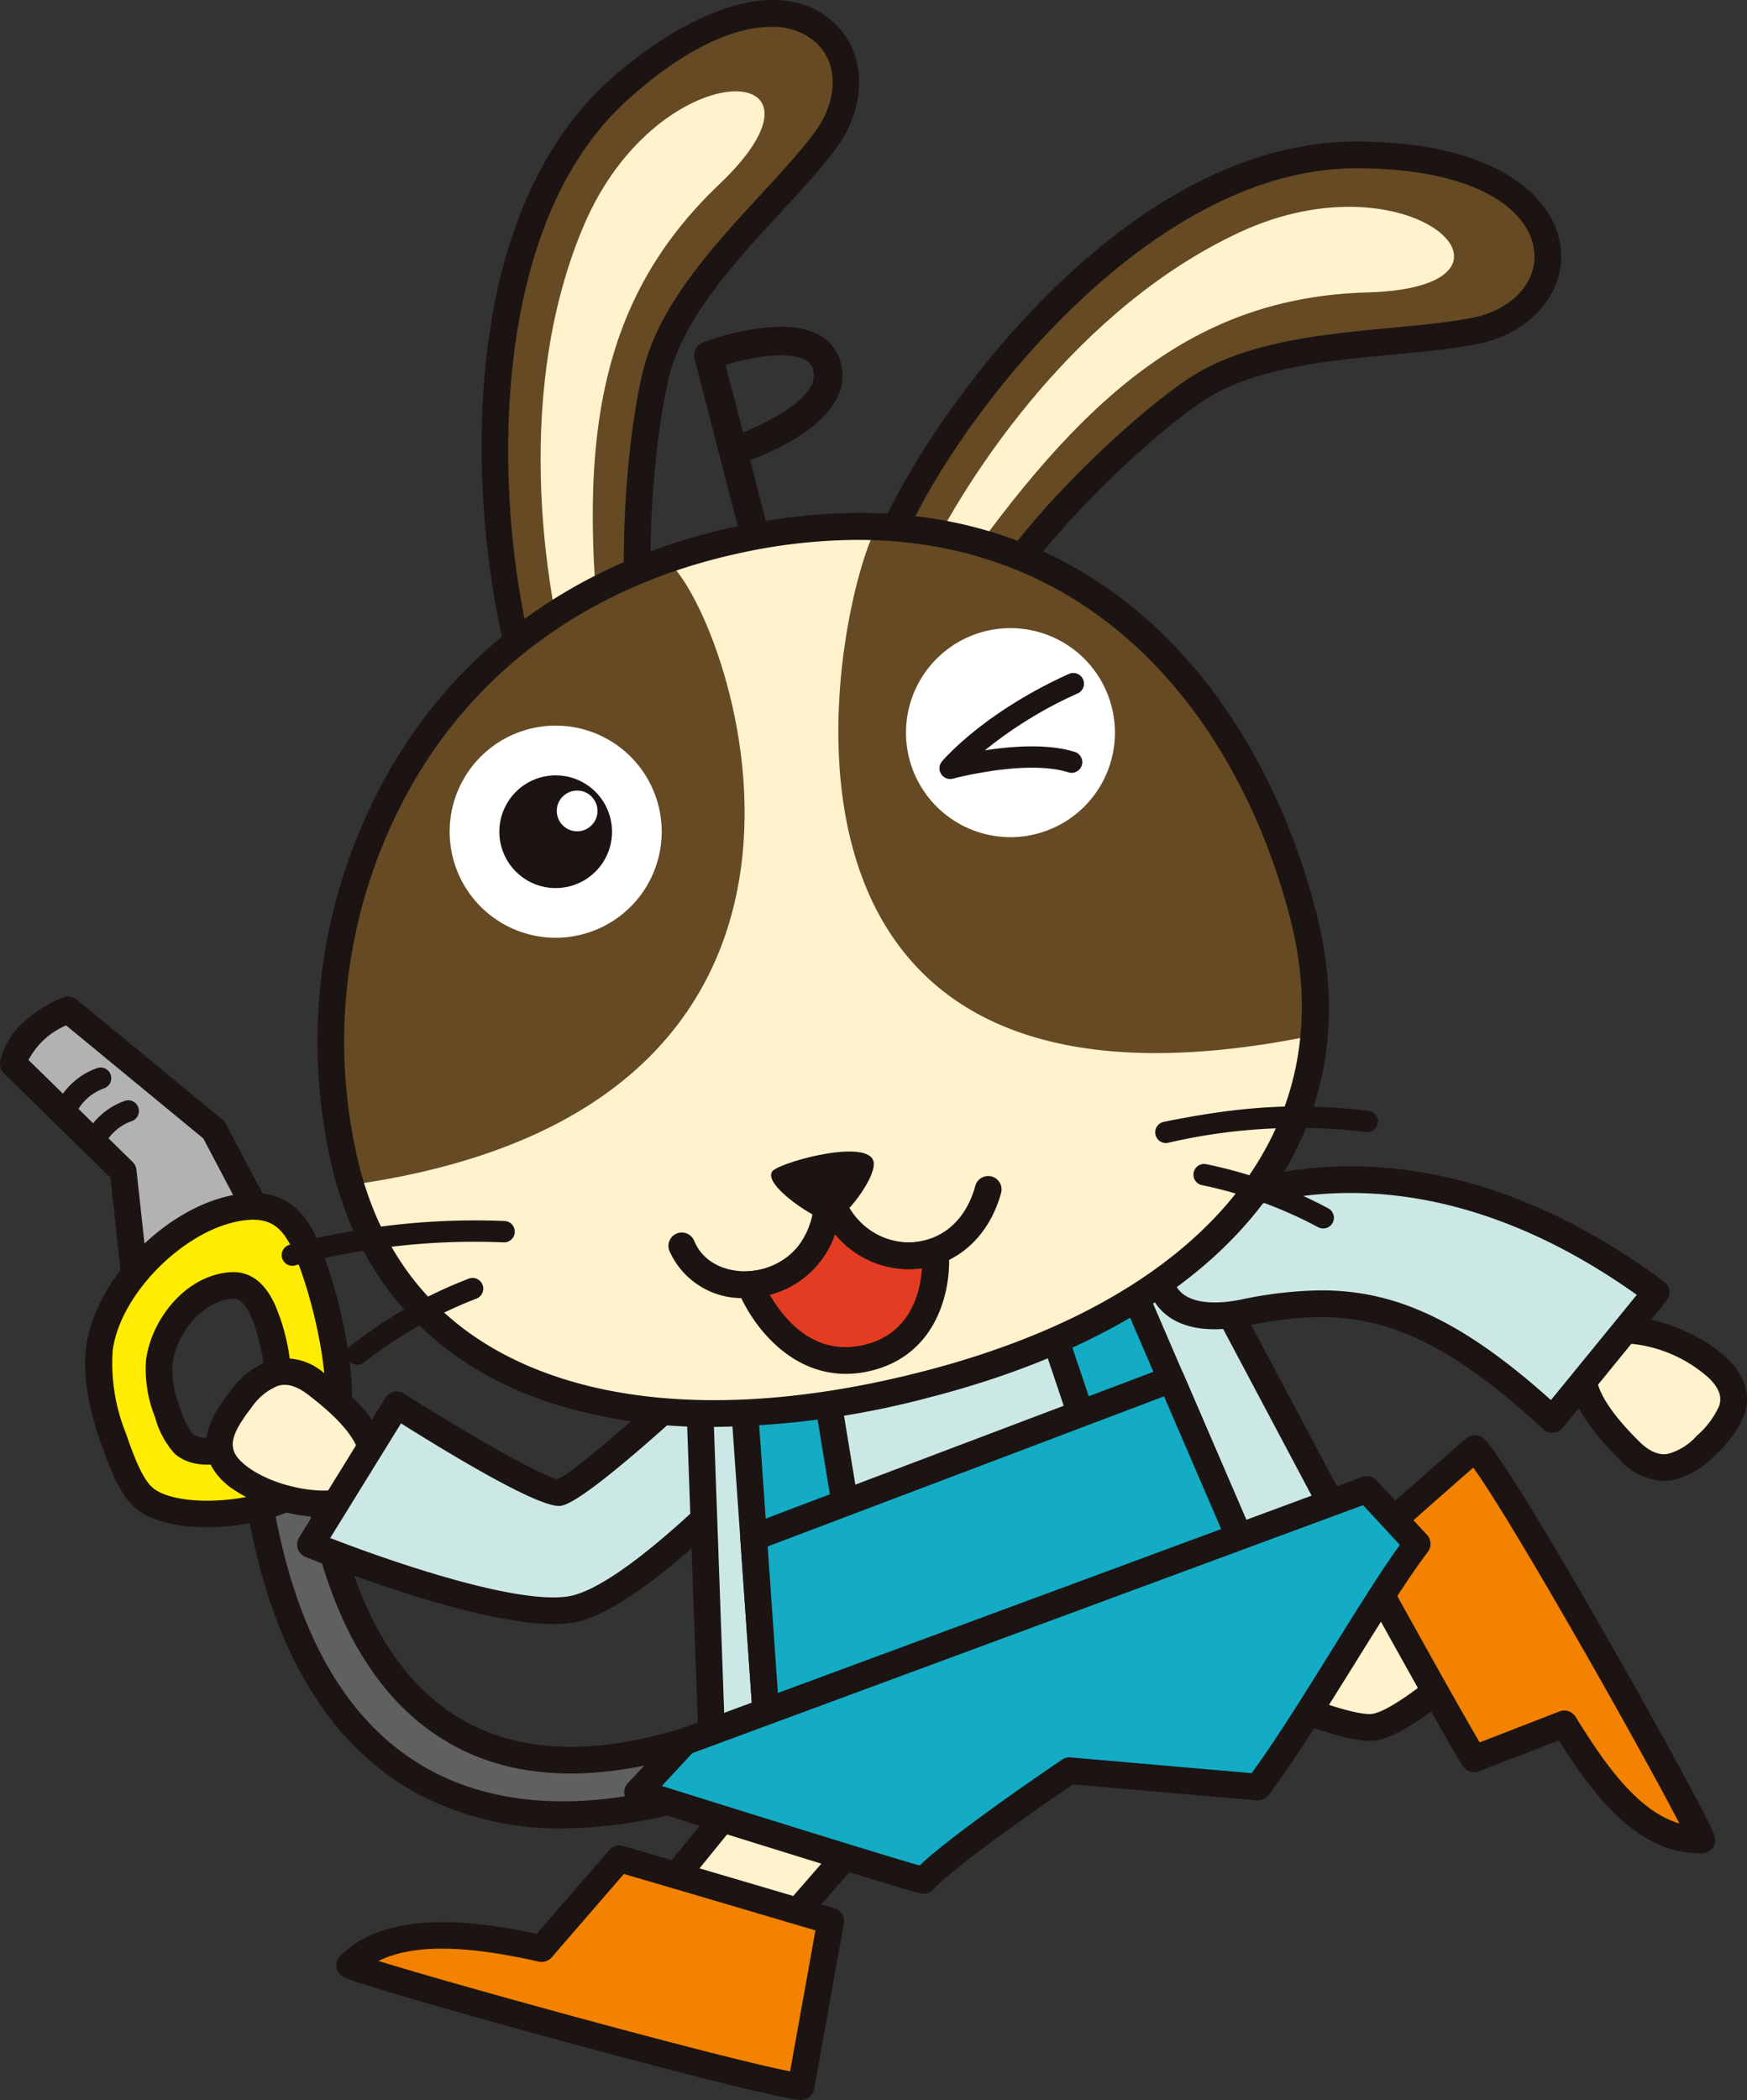
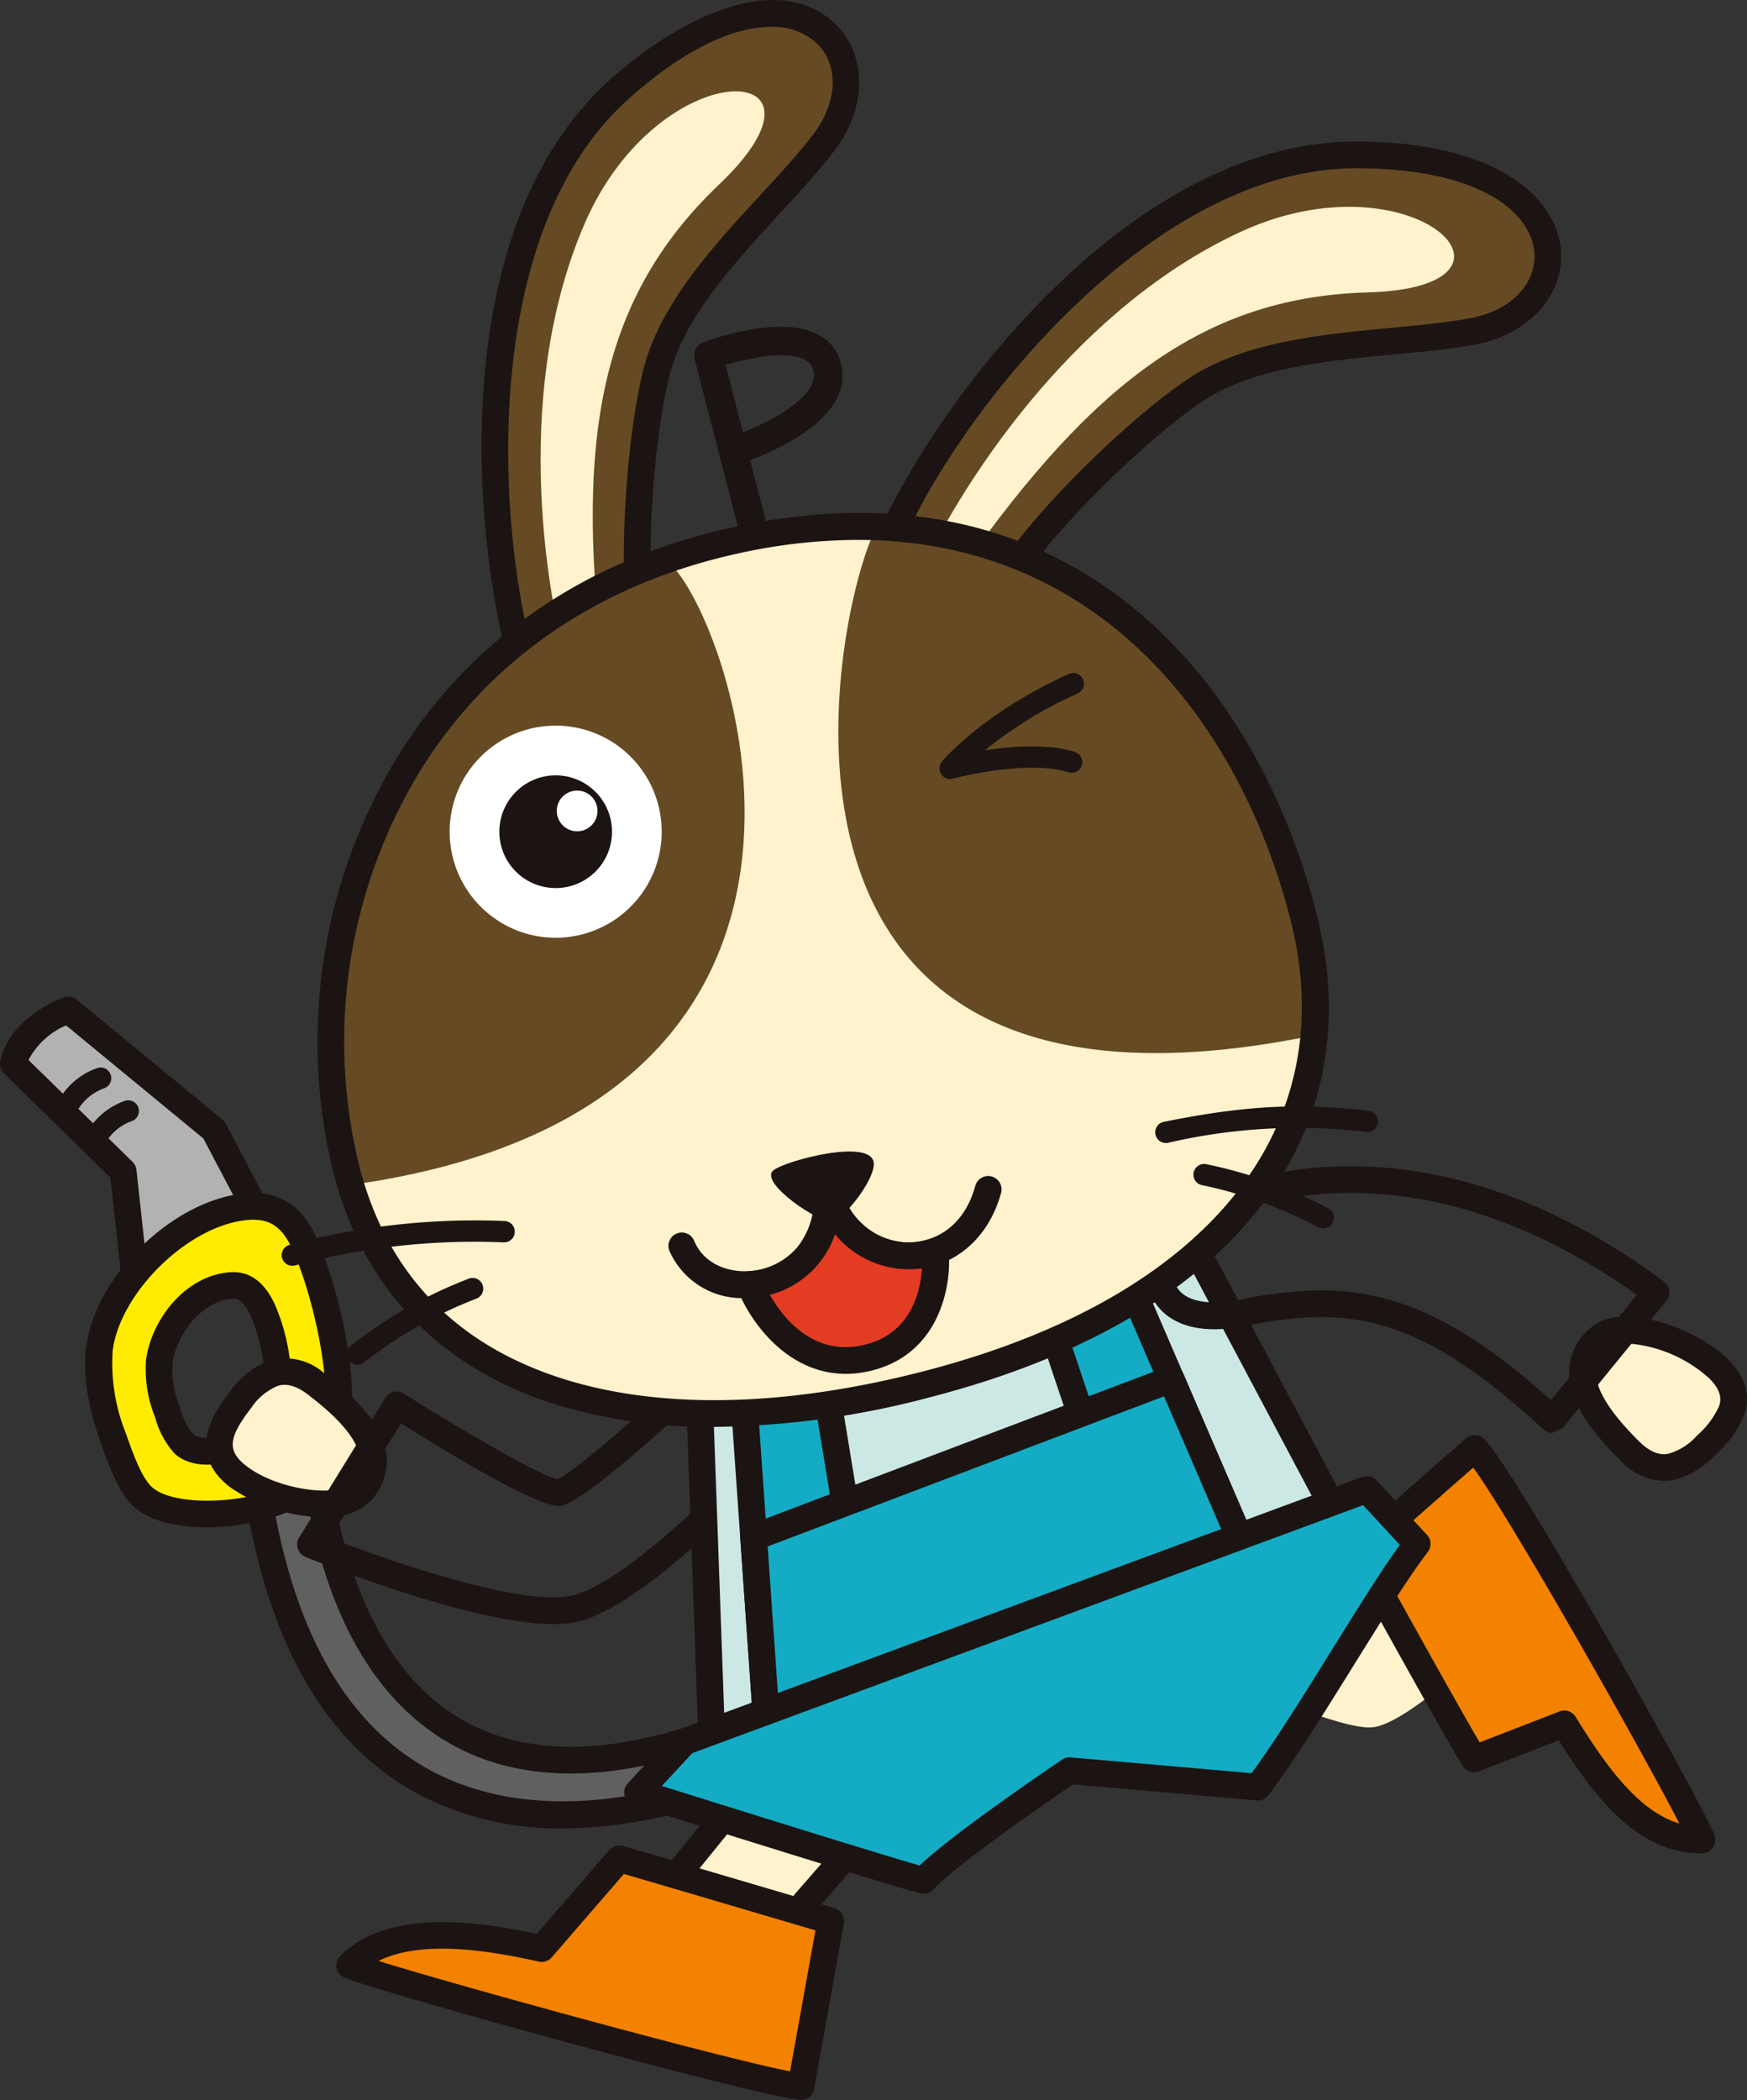
<svg xmlns="http://www.w3.org/2000/svg" id="img_usappy_01" width="170.221" height="204.536" viewBox="0 0 170.221 204.536">
  <rect x="0" y="0" width="170.221" height="204.536" fill="#333333" stroke="none" />
  <g id="グループ_3627" data-name="グループ 3627" transform="translate(0 97.057)">
    <g id="グループ_3623" data-name="グループ 3623" transform="translate(23.942 43.909)">
      <path id="パス_9508" data-name="パス 9508" d="M108.26,487.41c.639.116,1.87,40.492,39.916,26.055l1.657,4.768S110.41,536.6,102.919,491.2Z" transform="translate(-101.618 -486.108)" fill="#616060" />
      <path id="パス_9509" data-name="パス 9509" d="M132.838,523.464a29.781,29.781,0,0,1-14.008-3.254c-8.9-4.7-14.61-14.309-16.961-28.561a1.3,1.3,0,0,1,.53-1.274l5.341-3.793a1.3,1.3,0,0,1,.986-.219c.984.178,1.094.895,1.336,2.465.694,4.5,2.805,18.176,12.817,24.01,6.316,3.679,14.751,3.56,25.068-.356a1.3,1.3,0,0,1,1.692.79l1.657,4.768a1.3,1.3,0,0,1-.679,1.608A46.325,46.325,0,0,1,132.838,523.464Zm-28.264-31.44c2.285,12.956,7.483,21.66,15.458,25.875,11.08,5.857,24.538,1.356,28.4-.162l-.819-2.359c-10.527,3.743-19.287,3.648-26.047-.291-10.618-6.185-13.133-19.847-13.976-25.2Z" transform="translate(-101.852 -486.342)" fill="#1c1413" />
    </g>
    <g id="グループ_3625" data-name="グループ 3625">
      <g id="グループ_3624" data-name="グループ 3624">
        <path id="パス_9510" data-name="パス 9510" d="M106.929,470.87l-4.111-7.789L88.632,451.395s-4.569,1.631-5.351,5.259l10.7,10.473L95.165,478Z" transform="translate(-81.979 -450.092)" fill="#b2b2b3" />
        <path id="パス_9511" data-name="パス 9511" d="M95.4,479.536a1.3,1.3,0,0,1-1.295-1.162L92.97,467.966,82.6,457.819a1.3,1.3,0,0,1-.362-1.2c.924-4.287,5.971-6.135,6.185-6.212a1.3,1.3,0,0,1,1.267.221L103.88,462.31a1.293,1.293,0,0,1,.324.4l4.111,7.789a1.3,1.3,0,0,1-.477,1.721l-11.764,7.128A1.3,1.3,0,0,1,95.4,479.536ZM84.991,456.511l10.134,9.92a1.3,1.3,0,0,1,.384.789l.963,8.841,8.967-5.435-3.417-6.472L88.653,453.14A7.447,7.447,0,0,0,84.991,456.511Z" transform="translate(-82.213 -450.326)" fill="#1c1413" />
      </g>
      <path id="パス_9512" data-name="パス 9512" d="M90.038,463.4a1.042,1.042,0,0,1-.935-1.5,6.916,6.916,0,0,1,3.8-3.231,1.042,1.042,0,0,1,.635,1.985h0a4.832,4.832,0,0,0-2.565,2.165A1.041,1.041,0,0,1,90.038,463.4Z" transform="translate(-80.726 -448.508)" fill="#1c1413" />
      <path id="パス_9513" data-name="パス 9513" d="M87.818,460.785a1.025,1.025,0,0,1-.462-.11,1.041,1.041,0,0,1-.469-1.4,6.972,6.972,0,0,1,3.806-3.226,1.042,1.042,0,0,1,.639,1.984,4.906,4.906,0,0,0-2.58,2.17A1.042,1.042,0,0,1,87.818,460.785Z" transform="translate(-81.213 -449.081)" fill="#1c1413" />
    </g>
    <g id="グループ_3626" data-name="グループ 3626" transform="translate(8.296 19.141)">
      <path id="パス_9514" data-name="パス 9514" d="M107.293,486.729c.858-2.285-.088-7.086-1.19-9.511-.619-1.357-1.511-2.516-3.048-2.421-3.532.232-6.583,3.889-7.044,7.425a10.946,10.946,0,0,0,.722,4.725,8.9,8.9,0,0,0,1.65,3.261c1.749,1.526,5.48.462,7.13-1.167l4.823,5.191c-2.982,2.963-12.694,3.983-15.856,1.217-1.422-1.248-2.353-4.161-2.989-5.91a19.657,19.657,0,0,1-1.313-8.566c.836-6.4,8.148-13.459,14.552-13.867,2.78-.162,4.326,1.195,5.455,3.664,2,4.4,4.362,14.2,2.826,18.352Z" transform="translate(-88.784 -465.792)" fill="#ffec00" />
      <path id="パス_9515" data-name="パス 9515" d="M100.874,498.582c-2.836,0-5.492-.583-7.02-1.919s-2.474-3.979-3.159-5.9l-.2-.545c-.571-1.564-1.849-5.591-1.38-9.179.931-7.122,8.738-14.551,15.76-15,4.1-.247,5.8,2.408,6.721,4.421,1.927,4.246,4.607,14.63,2.864,19.346a1.3,1.3,0,0,1-1.725.749l-5.715-2.392a1.3,1.3,0,0,1-.716-1.659c.662-1.762-.083-6.153-1.156-8.513-.789-1.725-1.462-1.682-1.782-1.662-2.978.2-5.465,3.473-5.834,6.293a9.525,9.525,0,0,0,.655,4.111l.129.357a7.564,7.564,0,0,0,1.155,2.37c1.084.946,4.071.156,5.356-1.113a1.335,1.335,0,0,1,.944-.375,1.3,1.3,0,0,1,.925.416l4.823,5.191a1.3,1.3,0,0,1-.035,1.81C109.521,497.344,105.006,498.582,100.874,498.582ZM105.4,468.63c-.118,0-.24,0-.365.011C99.322,469,92.463,475.55,91.7,481.376a18.235,18.235,0,0,0,1.245,7.949l.2.562c.556,1.559,1.4,3.916,2.422,4.817,2.241,1.959,9.652,1.574,13.064-.4l-3.031-3.264c-2.213,1.428-5.774,2.192-7.844.388a8.505,8.505,0,0,1-1.891-3.45l-.124-.341a12.459,12.459,0,0,1-.791-5.342c.506-3.89,3.8-8.268,8.25-8.558q2.8-.152,4.317,3.181a19.574,19.574,0,0,1,1.531,9.278l3.282,1.374c.567-4.182-1.28-12-3.1-16.021C108.284,469.475,107.192,468.63,105.4,468.63Z" transform="translate(-89.018 -466.026)" fill="#1c1413" />
    </g>
  </g>
  <g id="グループ_3657" data-name="グループ 3657" transform="translate(20.082 0)">
    <g id="グループ_3630" data-name="グループ 3630" transform="translate(12.696 171.014)">
      <g id="グループ_3628" data-name="グループ 3628" transform="translate(28.048)">
        <path id="パス_9516" data-name="パス 9516" d="M145.369,512.058l-12.2,15.012,12.253,2.657,11.025-12.661Z" transform="translate(-131.87 -510.754)" fill="#fff2cc" />
        <path id="パス_9517" data-name="パス 9517" d="M145.66,531.264a1.342,1.342,0,0,1-.277-.029l-12.253-2.658a1.3,1.3,0,0,1-.735-2.093l12.2-15.013a1.3,1.3,0,0,1,1.547-.366l11.081,5.01a1.3,1.3,0,0,1,.446,2.042l-11.026,12.66A1.3,1.3,0,0,1,145.66,531.264Zm-9.906-4.783,9.429,2.045,9.369-10.759-8.571-3.874Z" transform="translate(-132.104 -510.988)" fill="#1c1413" />
      </g>
      <g id="グループ_3629" data-name="グループ 3629" transform="translate(0 8.727)">
        <path id="パス_9518" data-name="パス 9518" d="M136.435,519.215c2.444.692,20.6,6.058,20.6,6.058s-2.7,15.014-2.9,16.132c-4.493-.429-41.6-10.71-43.962-11.822,4.176-4.146,12.253-3.063,18.7-1.622Z" transform="translate(-108.864 -517.912)" fill="#f38200" />
        <path id="パス_9519" data-name="パス 9519" d="M154.364,542.941c-.041,0-.083,0-.126-.006-4.393-.418-41.691-10.67-44.392-11.94a1.3,1.3,0,0,1-.363-2.1c4.54-4.507,12.922-3.467,19.138-2.135l7.063-8.16a1.3,1.3,0,0,1,1.34-.4c2.424.686,20.428,6.008,20.61,6.062a1.3,1.3,0,0,1,.912,1.48s-2.7,15.01-2.9,16.128A1.3,1.3,0,0,1,154.364,542.941ZM113.205,529.4c7.934,2.464,33.488,9.469,40.1,10.751.557-3.105,1.943-10.807,2.47-13.729-3.642-1.075-15.113-4.462-18.667-5.494l-7.026,8.117a1.3,1.3,0,0,1-1.268.418C123.951,528.378,117.391,527.307,113.205,529.4Z" transform="translate(-109.099 -518.146)" fill="#1c1413" />
      </g>
    </g>
    <g id="グループ_3633" data-name="グループ 3633" transform="translate(100.233 139.776)">
      <g id="グループ_3631" data-name="グループ 3631" transform="translate(0 12.465)">
        <path id="パス_9520" data-name="パス 9520" d="M181.968,507.48s8.986,4.082,12.05,3.879,10.208-6.944,10.208-6.944l-4.493-7.758-14.187,5.37Z" transform="translate(-180.666 -495.356)" fill="#fff2cc" />
-         <path id="パス_9521" data-name="パス 9521" d="M194.049,512.9c-3.471,0-11.461-3.582-12.385-4a1.3,1.3,0,0,1-.55-1.9l3.578-5.452a1.315,1.315,0,0,1,.628-.5l14.187-5.37a1.3,1.3,0,0,1,1.587.566L205.587,504a1.3,1.3,0,0,1-.233,1.6c-1.251,1.18-7.658,7.075-11.016,7.3C194.246,512.9,194.15,512.9,194.049,512.9Zm-9.913-5.759c3.439,1.473,8.287,3.253,10.03,3.151,1.636-.108,5.786-3.309,8.645-5.895l-3.416-5.9-12.757,4.829Z" transform="translate(-180.9 -495.59)" fill="#1c1413" />
      </g>
      <g id="グループ_3632" data-name="グループ 3632" transform="translate(10.656)">
        <path id="パス_9522" data-name="パス 9522" d="M202.067,516.664c-1.374-2.068-11.359-20.17-11.359-20.17s10.541-9.32,11.441-10.06c3.072,3.116,21.293,35.69,22.122,38.127-5.892.1-10.024-5.81-13.417-11.3Z" transform="translate(-189.407 -485.131)" fill="#f38200" />
        <path id="パス_9523" data-name="パス 9523" d="M224.346,526.1c-6.115,0-10.334-5.512-13.794-11l-7.781,3.016a1.3,1.3,0,0,1-1.556-.494c-1.387-2.09-11.005-19.522-11.414-20.262a1.306,1.306,0,0,1,.278-1.606c.43-.38,10.568-9.344,11.476-10.09a1.3,1.3,0,0,1,1.754.091c3.132,3.177,21.551,36.048,22.426,38.622a1.3,1.3,0,0,1-1.209,1.721Zm-13.26-13.907a1.3,1.3,0,0,1,1.109.618c2.755,4.46,5.986,9.168,10.107,10.385-3.642-7.061-16.216-29.327-20.084-34.663-2.041,1.78-6.6,5.807-9.631,8.482,3.155,5.711,8.391,15.133,10.256,18.28l7.775-3.014A1.317,1.317,0,0,1,211.086,512.191Z" transform="translate(-189.641 -485.365)" fill="#1c1413" />
      </g>
    </g>
    <g id="グループ_3636" data-name="グループ 3636" transform="translate(0 129.355)">
      <g id="グループ_3634" data-name="グループ 3634" transform="translate(0 2.922)">
        <path id="パス_9524" data-name="パス 9524" d="M101.574,490.517c3.212,2.491,9.93,3.748,11.9,1.535,3.547-3.957-1.048-8.029-4.263-10.519s-5.568-.846-7.383,1.49S98.357,488.022,101.574,490.517Z" transform="translate(-98.452 -478.98)" fill="#fff2cc" />
        <path id="パス_9525" data-name="パス 9525" d="M110.116,494.715a16.448,16.448,0,0,1-9.107-2.935h0c-4.489-3.483-1.33-7.572.02-9.319a8.2,8.2,0,0,1,3.8-3,5.7,5.7,0,0,1,5.417,1.279c2.652,2.054,5.736,4.823,6.026,8.023a5.656,5.656,0,0,1-1.593,4.393A5.986,5.986,0,0,1,110.116,494.715Zm-7.511-4.994c3.042,2.358,8.9,3.084,10.128,1.7a3.13,3.13,0,0,0,.941-2.424c-.224-2.48-3.715-5.183-5.029-6.2-1.668-1.3-2.685-.967-3.019-.858a5.783,5.783,0,0,0-2.539,2.119c-2.262,2.928-2.37,4.2-.482,5.664Z" transform="translate(-98.685 -479.215)" fill="#1c1413" />
      </g>
      <g id="グループ_3635" data-name="グループ 3635" transform="translate(8.869)">
-         <path id="パス_9526" data-name="パス 9526" d="M148.711,477.887s-15.385,14.549-17.458,14.723-15.822-8.545-15.822-8.545l-8.4,13.6s18.44,7.571,25.435,6.315S153.53,486.9,153.53,486.9Z" transform="translate(-105.726 -476.584)" fill="#cce8e5" />
        <path id="パス_9527" data-name="パス 9527" d="M130.953,505.649c-8.137,0-23.481-6.258-24.186-6.547a1.3,1.3,0,0,1-.613-1.89l8.4-13.6a1.3,1.3,0,0,1,1.806-.416c6.077,3.854,13.433,8.071,14.991,8.334,1.678-.689,9.73-7.768,16.7-14.358a1.3,1.3,0,0,1,2.043.332l4.819,9.018a1.3,1.3,0,0,1-.174,1.479c-.588.66-14.459,16.177-21.812,17.49A11.305,11.305,0,0,1,130.953,505.649Zm-21.768-8.387c5.9,2.3,18.3,6.555,23.282,5.668,5.112-.913,15.43-11.271,19.719-15.984l-3.586-6.709c-6.931,6.51-15.035,13.741-17.006,13.9-2.035.184-10.152-4.674-15.513-8.039Z" transform="translate(-105.96 -476.818)" fill="#1c1413" />
      </g>
    </g>
    <g id="グループ_3642" data-name="グループ 3642" transform="translate(40.743 115.657)">
      <g id="グループ_3637" data-name="グループ 3637" transform="translate(5.989)">
        <path id="パス_9528" data-name="パス 9528" d="M138.084,484.676l1.364,38.052,61.878-23.437L183.985,466.65Z" transform="translate(-136.782 -465.348)" fill="#cce8e5" />
        <path id="パス_9529" data-name="パス 9529" d="M139.682,524.265a1.3,1.3,0,0,1-1.3-1.256l-1.364-38.052a1.3,1.3,0,0,1,.824-1.259l45.9-18.025a1.3,1.3,0,0,1,1.626.6l17.341,32.642a1.3,1.3,0,0,1-.689,1.829L140.144,524.18A1.291,1.291,0,0,1,139.682,524.265Zm-.029-38.48,1.265,35.316,58.8-22.27-16.1-30.31Z" transform="translate(-137.016 -465.582)" fill="#1c1413" />
      </g>
      <g id="グループ_3638" data-name="グループ 3638" transform="translate(10.157 13.483)">
        <path id="パス_9530" data-name="パス 9530" d="M141.5,480.62l2.632,37.657,10.78-4.081-6-36.487Z" transform="translate(-140.201 -476.407)" fill="#13acc4" />
        <path id="パス_9531" data-name="パス 9531" d="M144.369,519.814a1.3,1.3,0,0,1-1.3-1.212l-2.632-37.657a1.3,1.3,0,0,1,.823-1.3l7.41-2.91a1.3,1.3,0,0,1,1.762,1l6,36.486a1.3,1.3,0,0,1-.824,1.43l-10.78,4.081A1.29,1.29,0,0,1,144.369,519.814Zm-1.267-38.1,2.443,34.957,8.146-3.084-5.568-33.845Z" transform="translate(-140.435 -476.641)" fill="#1c1413" />
      </g>
      <g id="グループ_3639" data-name="グループ 3639" transform="translate(38.018 2.496)">
        <path id="パス_9532" data-name="パス 9532" d="M171.9,468.7l-7.546,2.965,11.651,34.656,10.419-3.948Z" transform="translate(-163.054 -467.395)" fill="#13acc4" />
        <path id="パス_9533" data-name="パス 9533" d="M176.241,507.854a1.305,1.305,0,0,1-1.235-.888l-11.65-34.656a1.3,1.3,0,0,1,.758-1.626l7.545-2.965a1.3,1.3,0,0,1,1.673.7l14.524,33.673a1.3,1.3,0,0,1-.734,1.732L176.7,507.77A1.316,1.316,0,0,1,176.241,507.854Zm-10.021-35.2,10.825,32.2,7.881-2.987L171.44,470.6Z" transform="translate(-163.288 -467.629)" fill="#1c1413" />
      </g>
      <g id="グループ_3640" data-name="グループ 3640" transform="translate(11.303 17.383)">
        <path id="パス_9534" data-name="パス 9534" d="M183.133,480.908l-40.689,15.4,1.486,21.264,10.78-4.081,26.1-9.853,10.419-3.948Z" transform="translate(-141.141 -479.606)" fill="#13acc4" />
        <path id="パス_9535" data-name="パス 9535" d="M144.163,519.113a1.3,1.3,0,0,1-1.3-1.212l-1.486-21.265a1.3,1.3,0,0,1,.838-1.308l40.689-15.4a1.3,1.3,0,0,1,1.657.7l8.1,18.786a1.3,1.3,0,0,1-.734,1.732l-47.3,17.883A1.29,1.29,0,0,1,144.163,519.113Zm-.118-21.691,1.295,18.551,44.388-16.781-7.064-16.39Z" transform="translate(-141.375 -479.84)" fill="#1c1413" />
      </g>
      <g id="グループ_3641" data-name="グループ 3641" transform="translate(0 28.117)">
        <path id="パス_9536" data-name="パス 9536" d="M137.756,514.276l-4.584,4.933s26.074,8.192,27.872,8.574c2.668-2.911,14.215-10.681,14.215-10.681l18.351,1.6c4.9-6.536,11.538-18.478,15.52-23.685l-4.91-5.3Z" transform="translate(-131.87 -488.41)" fill="#13acc4" />
        <path id="パス_9537" data-name="パス 9537" d="M161.278,529.32a1.3,1.3,0,0,1-.272-.029c-1.806-.385-25.316-7.765-27.991-8.606a1.3,1.3,0,0,1-.563-2.129l4.583-4.933a1.324,1.324,0,0,1,.5-.335L204,488.724a1.3,1.3,0,0,1,1.406.336l4.911,5.3a1.3,1.3,0,0,1,.079,1.675c-1.895,2.477-4.422,6.542-7.1,10.846-2.88,4.632-5.858,9.42-8.415,12.83a1.3,1.3,0,0,1-1.156.516l-17.89-1.557c-2.006,1.361-11.334,7.747-13.6,10.224A1.3,1.3,0,0,1,161.278,529.32Zm-25.513-10.5c9.412,2.952,21.957,6.853,25.118,7.748,3.455-3.283,13.434-10.009,13.884-10.312a1.258,1.258,0,0,1,.84-.216l17.624,1.534c2.4-3.278,5.169-7.74,7.859-12.064,2.419-3.889,4.718-7.588,6.585-10.169l-3.584-3.871-65.357,24.155Z" transform="translate(-132.104 -488.644)" fill="#1c1413" />
      </g>
    </g>
    <g id="グループ_3645" data-name="グループ 3645" transform="translate(91.64 113.591)">
      <g id="グループ_3643" data-name="グループ 3643" transform="translate(41.163 14.66)">
        <path id="パス_9538" data-name="パス 9538" d="M221.983,480.787c-2.859-2.888-9.355-5.007-11.594-3.08-4.034,3.462-.011,8.106,2.852,10.993s5.409,1.561,7.517-.523S224.848,483.68,221.983,480.787Z" transform="translate(-207.381 -475.681)" fill="#fff2cc" />
        <path id="パス_9539" data-name="パス 9539" d="M216.834,491.9a6.027,6.027,0,0,1-4.287-2.059c-2.362-2.381-5.057-5.528-4.928-8.744a5.666,5.666,0,0,1,2.154-4.151c3-2.582,10.346.1,13.368,3.15,1.648,1.664,2.174,3.455,1.563,5.32a10.455,10.455,0,0,1-2.8,3.912,8.205,8.205,0,0,1-4.154,2.485A5.041,5.041,0,0,1,216.834,491.9Zm-3.712-13.4a2.581,2.581,0,0,0-1.651.424,3.135,3.135,0,0,0-1.248,2.281c-.1,2.494,3.006,5.628,4.176,6.808,1.486,1.5,2.538,1.307,2.881,1.244a5.806,5.806,0,0,0,2.8-1.776,8.338,8.338,0,0,0,2.153-2.87c.2-.606.272-1.457-.938-2.678h0A13.335,13.335,0,0,0,213.122,478.5Z" transform="translate(-207.615 -475.912)" fill="#1c1413" />
      </g>
      <g id="グループ_3644" data-name="グループ 3644">
-         <path id="パス_9540" data-name="パス 9540" d="M183.1,477.907c10.777-2.17,17.955-.786,30.055,10.406l10.107-12.382c-19.37-14.335-35.516-11.544-42.935-8.527S172.477,480.052,183.1,477.907Z" transform="translate(-173.619 -463.649)" fill="#cce8e5" />
-         <path id="パス_9541" data-name="パス 9541" d="M213.386,489.854a1.3,1.3,0,0,1-.884-.347c-12.014-11.108-18.9-12.105-28.914-10.085h0c-7.4,1.493-9.152-2.329-9.517-3.536-.927-3.071,1.063-7.445,5.995-9.451,6.3-2.563,23.214-6.844,44.2,8.686a1.3,1.3,0,0,1,.234,1.87L214.4,489.373a1.3,1.3,0,0,1-.918.477Q213.431,489.854,213.386,489.854Zm-22.529-13.878c6.946,0,13.436,2.641,22.39,10.686l8.365-10.248c-19.4-13.8-34.78-9.917-40.563-7.566-3.4,1.381-5.061,4.367-4.483,6.287.543,1.8,2.976,2.446,6.508,1.734h0A39.379,39.379,0,0,1,190.857,475.976Z" transform="translate(-173.852 -463.887)" fill="#1c1413" />
+         <path id="パス_9541" data-name="パス 9541" d="M213.386,489.854a1.3,1.3,0,0,1-.884-.347c-12.014-11.108-18.9-12.105-28.914-10.085h0c-7.4,1.493-9.152-2.329-9.517-3.536-.927-3.071,1.063-7.445,5.995-9.451,6.3-2.563,23.214-6.844,44.2,8.686a1.3,1.3,0,0,1,.234,1.87L214.4,489.373Q213.431,489.854,213.386,489.854Zm-22.529-13.878c6.946,0,13.436,2.641,22.39,10.686l8.365-10.248c-19.4-13.8-34.78-9.917-40.563-7.566-3.4,1.381-5.061,4.367-4.483,6.287.543,1.8,2.976,2.446,6.508,1.734h0A39.379,39.379,0,0,1,190.857,475.976Z" transform="translate(-173.852 -463.887)" fill="#1c1413" />
      </g>
    </g>
    <g id="グループ_3648" data-name="グループ 3648" transform="translate(26.841)">
      <g id="グループ_3646" data-name="グループ 3646">
        <path id="パス_9542" data-name="パス 9542" d="M126.083,439.534c-4.14-7.532-10.065-44.394,7.86-60.4,16.872-15.065,26.58-3.608,19.914,5.179-4.9,6.442-14.078,13.791-16.3,22.289-1.768,6.768-2.82,21.661-.889,28.589Z" transform="translate(-120.478 -370.476)" fill="#654a23" />
        <path id="パス_9543" data-name="パス 9543" d="M126.308,441.077a1.3,1.3,0,0,1-1.142-.675c-3.854-7.011-10.744-45.142,8.134-62,6.487-5.791,16.075-10.7,21.745-5.462,3.231,2.982,3.261,8.2.073,12.4-1.511,1.986-3.377,4.012-5.353,6.158-4.338,4.708-9.253,10.043-10.726,15.672-1.651,6.32-2.78,21.152-.9,27.91a1.3,1.3,0,0,1-.76,1.554L126.8,440.98A1.3,1.3,0,0,1,126.308,441.077Zm22.582-67.74c-3.364,0-8.071,1.841-13.856,7.007-16.337,14.588-12.088,48.446-8.089,57.76l8.412-3.454c-1.634-7.617-.514-21.728,1.161-28.139,1.637-6.258,6.787-11.848,11.331-16.779,1.934-2.1,3.759-4.081,5.195-5.968,2.4-3.16,2.494-6.825.234-8.912A6.321,6.321,0,0,0,148.89,373.337Z" transform="translate(-120.701 -370.716)" fill="#1c1413" />
      </g>
      <g id="グループ_3647" data-name="グループ 3647" transform="translate(5.75 8.896)">
        <path id="パス_9544" data-name="パス 9544" d="M129.673,390.979c-6.7,15.616-4.278,34.695-.949,45.782l2.969-1.22c-2.891-22.528-1.022-36.91,11.135-48.471C155.714,374.807,136.981,373.958,129.673,390.979Z" transform="translate(-125.418 -378.013)" fill="#fff2cc" />
      </g>
    </g>
    <g id="グループ_3651" data-name="グループ 3651" transform="translate(64.642 13.785)">
      <g id="グループ_3649" data-name="グループ 3649">
        <path id="パス_9545" data-name="パス 9545" d="M152.775,422.746c1.959-8.368,22.2-39.738,46.234-39.654,22.617.083,22.173,15.094,11.345,17.166-7.95,1.513-19.691.842-27.026,5.67-5.842,3.846-16.585,14.221-19.782,20.664Z" transform="translate(-151.473 -381.789)" fill="#654a23" />
        <path id="パス_9546" data-name="パス 9546" d="M163.78,428.129a1.284,1.284,0,0,1-.438-.077l-10.771-3.845a1.3,1.3,0,0,1-.83-1.524c1.821-7.777,22.147-40.66,47.406-40.66h.1c13.914.052,19.374,5.68,19.82,10.485.407,4.377-3.055,8.272-8.234,9.263-2.45.466-5.192.725-8.1,1-6.375.6-13.6,1.283-18.46,4.48-5.451,3.59-16.209,13.863-19.331,20.155A1.3,1.3,0,0,1,163.78,428.129Zm-9.179-5.963,8.562,3.056c3.882-6.763,14.151-16.505,19.682-20.148,5.4-3.555,12.971-4.268,19.648-4.9,2.841-.267,5.523-.521,7.853-.963,3.893-.745,6.413-3.4,6.129-6.465-.345-3.718-5.067-8.075-17.236-8.12h-.089C177.287,384.628,157.853,412.58,154.6,422.166Z" transform="translate(-151.707 -382.023)" fill="#1c1413" />
      </g>
      <g id="グループ_3650" data-name="グループ 3650" transform="translate(4.814 6.358)">
        <path id="パス_9547" data-name="パス 9547" d="M186.976,389.686c-15.425,7.134-26.384,22.938-31.321,33.407l3.023,1.077c12.913-18.685,23.924-28.126,40.692-28.593C217.152,395.076,203.789,381.919,186.976,389.686Z" transform="translate(-155.655 -387.238)" fill="#fff2cc" />
      </g>
    </g>
    <path id="パス_9548" data-name="パス 9548" d="M147.391,433.193a1.391,1.391,0,0,1-1.345-1.042l-8.31-32.177a1.389,1.389,0,0,1,.861-1.65c.756-.28,7.475-2.681,11.149-.762a4.316,4.316,0,0,1,2.244,2.815c1.3,5.035-5.779,8.285-8.843,9.438l5.589,21.642a1.391,1.391,0,0,1-1,1.692A1.363,1.363,0,0,1,147.391,433.193Zm-6.64-32.655,1.7,6.568c3.126-1.23,7.464-3.666,6.853-6.035a1.533,1.533,0,0,0-.841-1.046C146.669,399.089,142.934,399.888,140.752,400.538Z" transform="translate(-90.136 -364.994)" fill="#1c1413" />
    <g id="グループ_3652" data-name="グループ 3652" transform="translate(10.836 49.959)">
      <path id="パス_9549" data-name="パス 9549" d="M203.387,450.619c5.739,22.233-9.361,38.657-36.654,45.705s-50.817,1.365-56.553-20.863,4.309-53.866,37.669-61.28C180.109,407.01,197.648,428.385,203.387,450.619Z" transform="translate(-107.336 -411.458)" fill="#fff2cc" />
      <path id="パス_9550" data-name="パス 9550" d="M141.272,415.471c-28.087,9.864-36.434,38.7-31.092,59.4.126.491.276.973.417,1.445C165.828,468.607,146.872,419.033,141.272,415.471Z" transform="translate(-107.335 -410.866)" fill="#654a23" />
      <path id="パス_9551" data-name="パス 9551" d="M153,412.8c-3.562,5.64-16.862,61.753,42.59,49.525a35.056,35.056,0,0,0-1.092-11.711C189.652,431.85,176.412,413.694,153,412.8Z" transform="translate(-98.447 -411.452)" fill="#654a23" />
      <path id="パス_9552" data-name="パス 9552" d="M146.245,500.713a51.055,51.055,0,0,1-16.047-2.371c-10.932-3.625-18.208-11.342-21.041-22.32a53.3,53.3,0,0,1,6.114-40.392c7.077-11.553,18.328-19.327,32.533-22.485,33.076-7.353,51.172,14.491,57.081,37.384,5.7,22.064-8.357,39.743-37.589,47.291A84.854,84.854,0,0,1,146.245,500.713ZM160.2,414.32a54.437,54.437,0,0,0-11.831,1.368c-13.5,3-24.178,10.367-30.879,21.3a50.643,50.643,0,0,0-5.813,38.38c2.638,10.224,9.145,17.119,19.339,20.5,9.569,3.173,21.89,2.975,35.627-.572,27.653-7.139,41.005-23.632,35.719-44.118C197.511,432.382,184.019,414.32,160.2,414.32Z" transform="translate(-107.573 -411.694)" fill="#1c1413" />
    </g>
    <path id="パス_9553" data-name="パス 9553" d="M105.766,472.642a1.042,1.042,0,0,1-.308-2.037,69.941,69.941,0,0,1,21.048-2.323,1.042,1.042,0,0,1-.158,2.077,67.45,67.45,0,0,0-20.271,2.235A1.016,1.016,0,0,1,105.766,472.642Z" transform="translate(-97.361 -349.354)" fill="#1c1413" />
    <path id="パス_9554" data-name="パス 9554" d="M110.966,481.267a1.042,1.042,0,0,1-.695-1.819,44.154,44.154,0,0,1,11.587-6.585,1.042,1.042,0,0,1,.652,1.98A42.922,42.922,0,0,0,111.66,481,1.043,1.043,0,0,1,110.966,481.267Z" transform="translate(-96.222 -348.34)" fill="#1c1413" />
    <path id="パス_9555" data-name="パス 9555" d="M175.58,462.673a1.042,1.042,0,0,1-.206-2.063c8.771-1.775,13.785-1.749,19.97-1.081a1.042,1.042,0,0,1-.223,2.071,55.952,55.952,0,0,0-19.333,1.052A1,1,0,0,1,175.58,462.673Z" transform="translate(-82.061 -351.344)" fill="#1c1413" />
    <path id="パス_9556" data-name="パス 9556" d="M190.237,469.989a1.043,1.043,0,0,1-.472-.112,42.167,42.167,0,0,0-11.291-4.1,1.042,1.042,0,0,1,.326-2.059,43.668,43.668,0,0,1,11.91,4.3,1.041,1.041,0,0,1-.473,1.97Z" transform="translate(-81.392 -350.336)" fill="#1c1413" />
    <g id="グループ_3653" data-name="グループ 3653" transform="translate(23.727 70.673)">
      <path id="パス_9557" data-name="パス 9557" d="M138.484,436.435a10.331,10.331,0,1,1-12.589-7.421A10.333,10.333,0,0,1,138.484,436.435Z" transform="translate(-118.147 -428.684)" fill="#fff" />
      <path id="パス_9558" data-name="パス 9558" d="M122.295,439.513a5.489,5.489,0,1,0,3.944-6.679A5.493,5.493,0,0,0,122.295,439.513Z" transform="translate(-117.277 -427.813)" fill="#1c1413" />
      <path id="パス_9559" data-name="パス 9559" d="M126.776,436.353a1.982,1.982,0,1,0,1.423-2.414A1.974,1.974,0,0,0,126.776,436.353Z" transform="translate(-116.27 -427.546)" fill="#fff" />
    </g>
    <g id="グループ_3654" data-name="グループ 3654" transform="translate(68.192 61.178)">
-       <path id="パス_9560" data-name="パス 9560" d="M154.943,433.622a10.179,10.179,0,1,0,7.31-12.4A10.183,10.183,0,0,0,154.943,433.622Z" transform="translate(-154.618 -420.896)" fill="#fff" />
      <path id="パス_9561" data-name="パス 9561" d="M158.34,434.808a1.042,1.042,0,0,1-.8-1.713c.163-.193,4.088-4.785,12.366-8.522a1.042,1.042,0,0,1,.857,1.9,40.519,40.519,0,0,0-9.041,5.541c2.627-.406,6.152-.674,8.777.163a1.042,1.042,0,0,1-.634,1.985c-4.063-1.3-11.185.591-11.255.611A1.042,1.042,0,0,1,158.34,434.808Z" transform="translate(-154.031 -420.111)" fill="#1c1413" />
    </g>
    <g id="グループ_3656" data-name="グループ 3656" transform="translate(45.049 112.156)">
      <g id="グループ_3655" data-name="グループ 3655" transform="translate(6.637 1.964)">
        <path id="パス_9562" data-name="パス 9562" d="M149.654,465.39c.554,6.24-3.517,9.435-7.506,9.685,0,0,3.426,8.833,11.182,7.2s6.876-10.446,6.876-10.446A8.059,8.059,0,0,1,149.654,465.39Z" transform="translate(-140.846 -464.087)" fill="#e33c23" />
        <path id="パス_9563" data-name="パス 9563" d="M151.718,484.012c-5.758,0-9.367-5.178-10.551-8.232a1.3,1.3,0,0,1,1.133-1.77,6.709,6.709,0,0,0,4.662-2.274,7.9,7.9,0,0,0,1.629-6,1.3,1.3,0,0,1,2.576-.358,7.074,7.074,0,0,0,3.4,4.95,6.5,6.5,0,0,0,5.435.51,1.3,1.3,0,0,1,1.736,1.1c.346,3.449-.859,10.364-7.9,11.85A10.228,10.228,0,0,1,151.718,484.012Zm-7.4-7.706c1.251,2.192,4.15,5.947,8.975,4.933,4.752-1,5.7-5.2,5.851-7.514a9.3,9.3,0,0,1-8.479-3.339,9.079,9.079,0,0,1-6.347,5.92Z" transform="translate(-141.08 -464.321)" fill="#1c1413" />
      </g>
      <path id="パス_9564" data-name="パス 9564" d="M143.062,476.632a7.727,7.727,0,0,1-7.327-4.586,1.3,1.3,0,1,1,2.408-.992c1.075,2.61,4.112,3.372,6.56,2.774,2.743-.671,5.519-3.147,5.081-8.088a1.3,1.3,0,0,1,2.576-.36,6.865,6.865,0,0,0,6.44,5.829c2.49.083,5.58-1.3,6.735-5.506a1.3,1.3,0,1,1,2.511.689c-1.283,4.68-4.933,7.586-9.348,7.42a9.391,9.391,0,0,1-6.836-3.406,9.17,9.17,0,0,1-6.541,5.952A9.493,9.493,0,0,1,143.062,476.632Z" transform="translate(-135.636 -462.357)" fill="#1c1413" />
      <path id="パス_9565" data-name="パス 9565" d="M144.08,464.53c1.257-.972,9.707-3.188,9.77-.63.04,1.626-2.856,5.312-4.012,5.613S142.552,465.714,144.08,464.53Z" transform="translate(-133.839 -462.71)" fill="#1c1413" />
    </g>
  </g>
</svg>